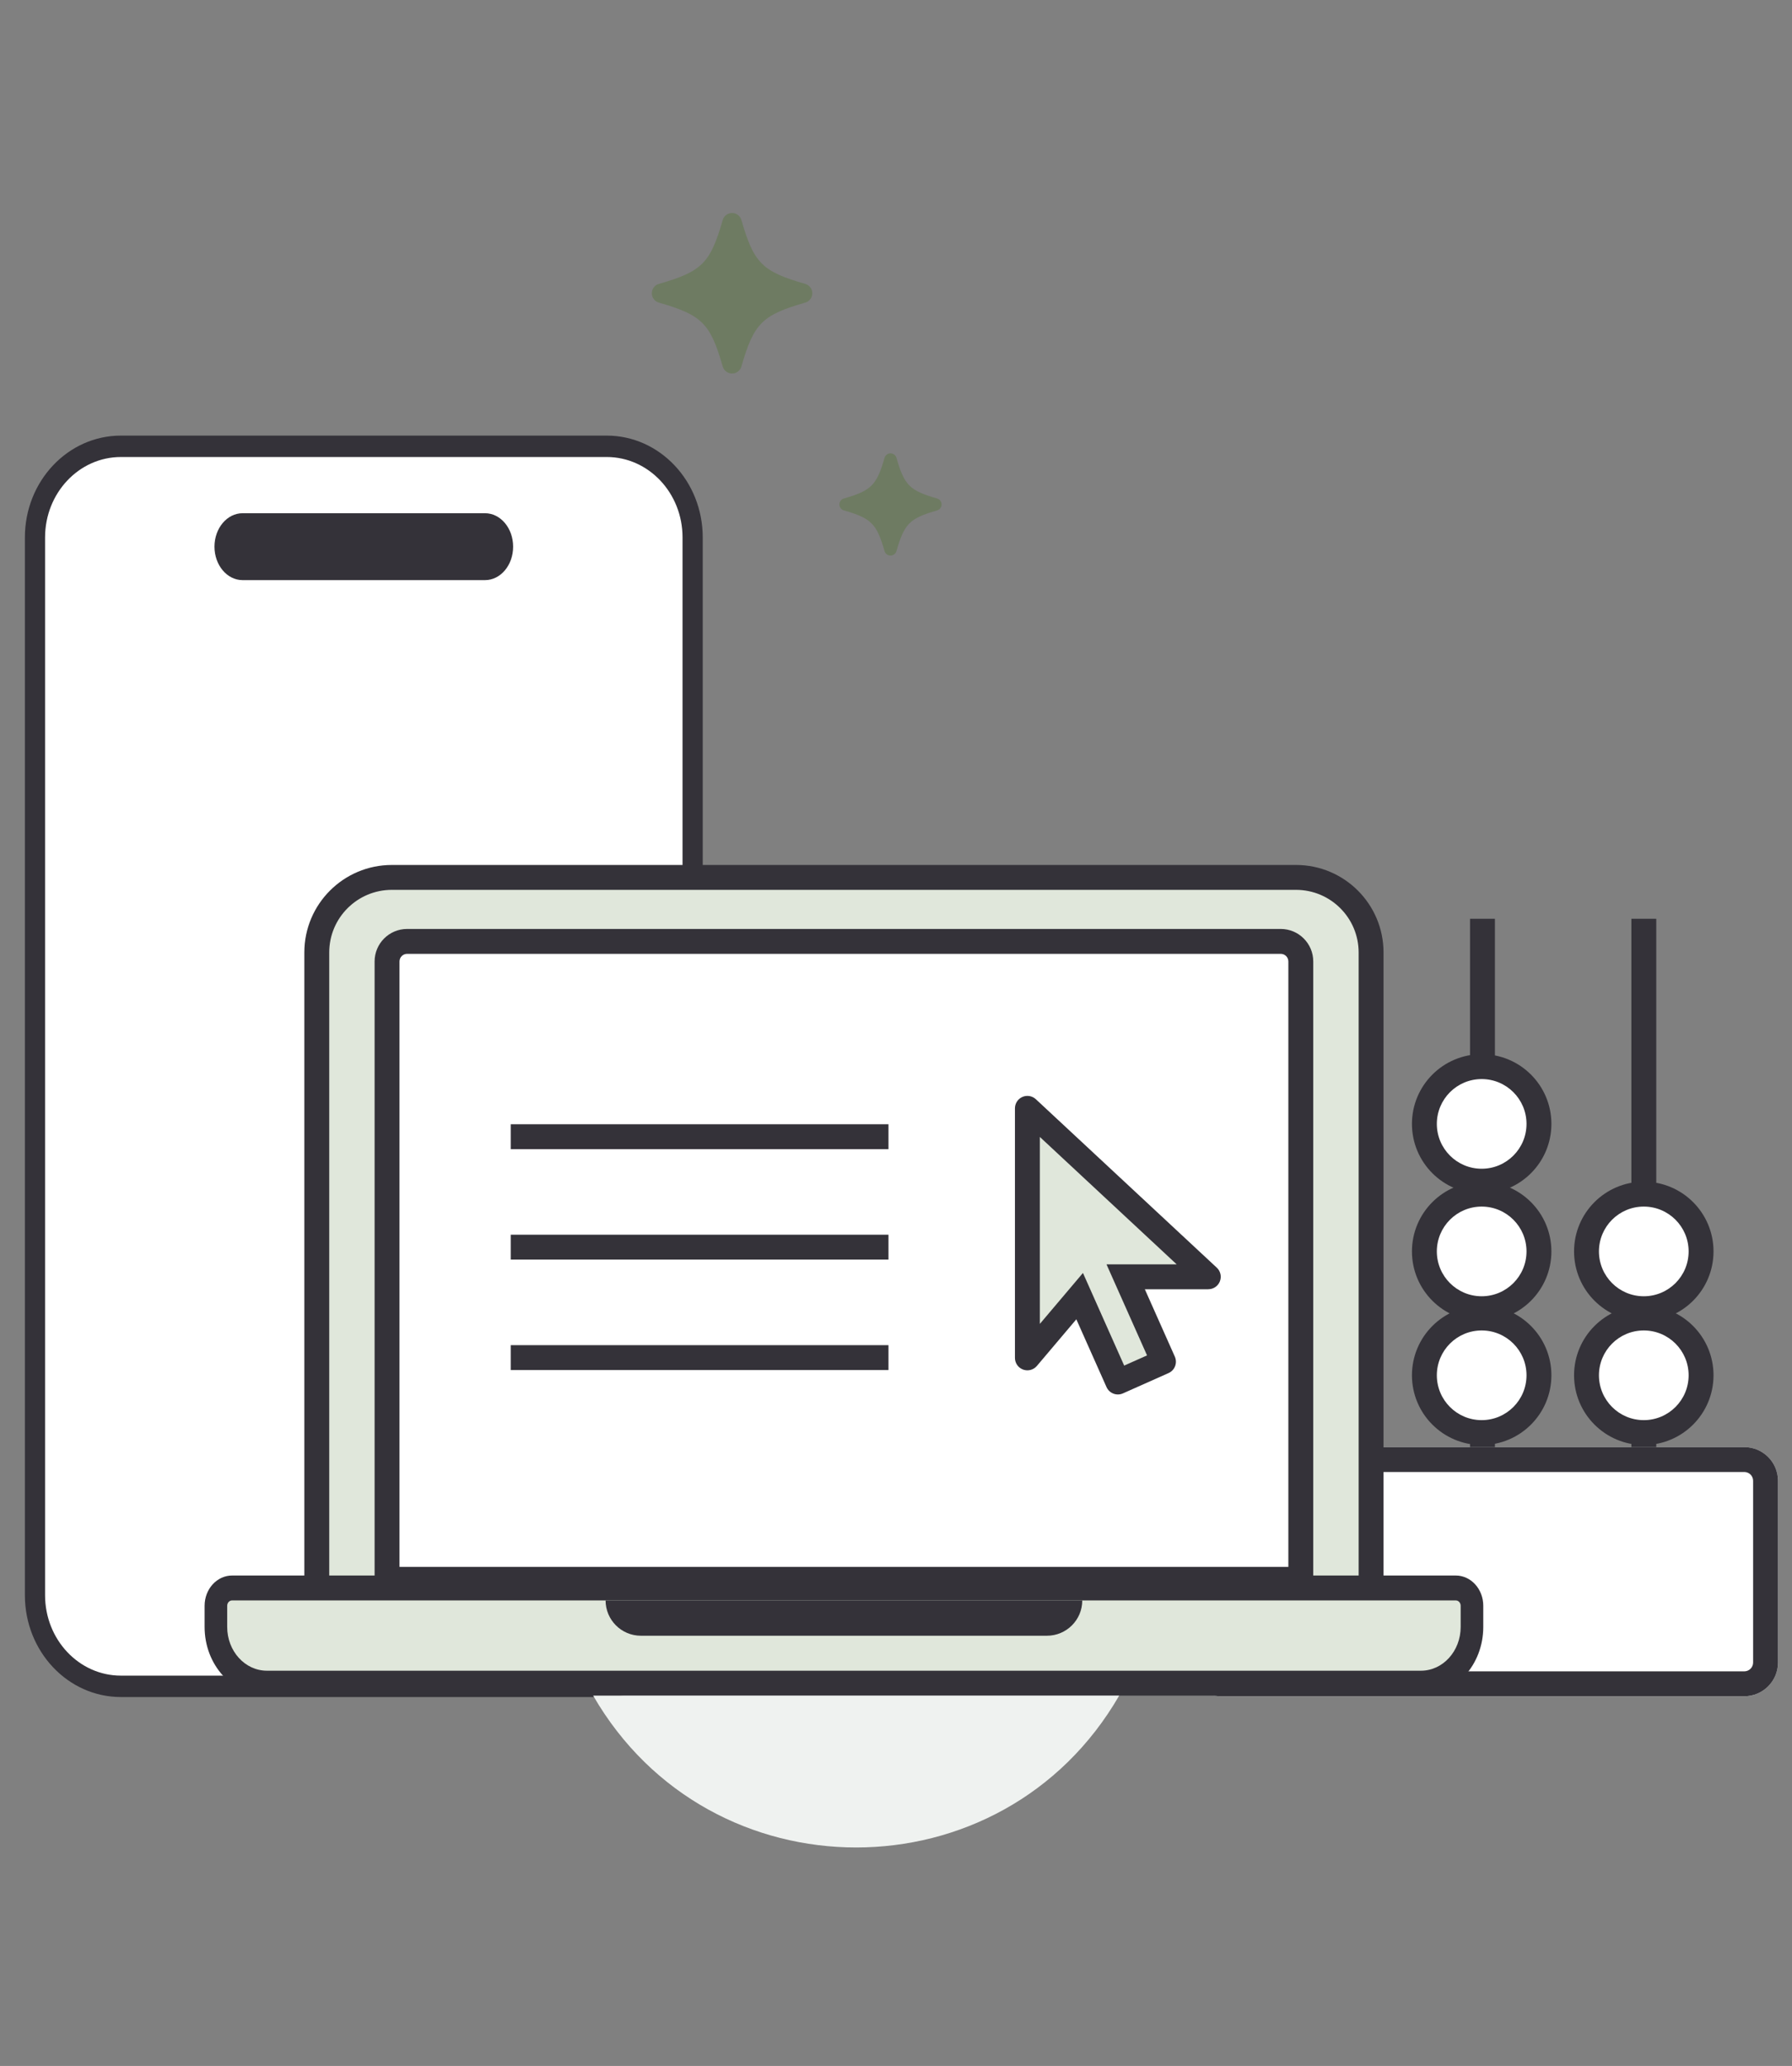
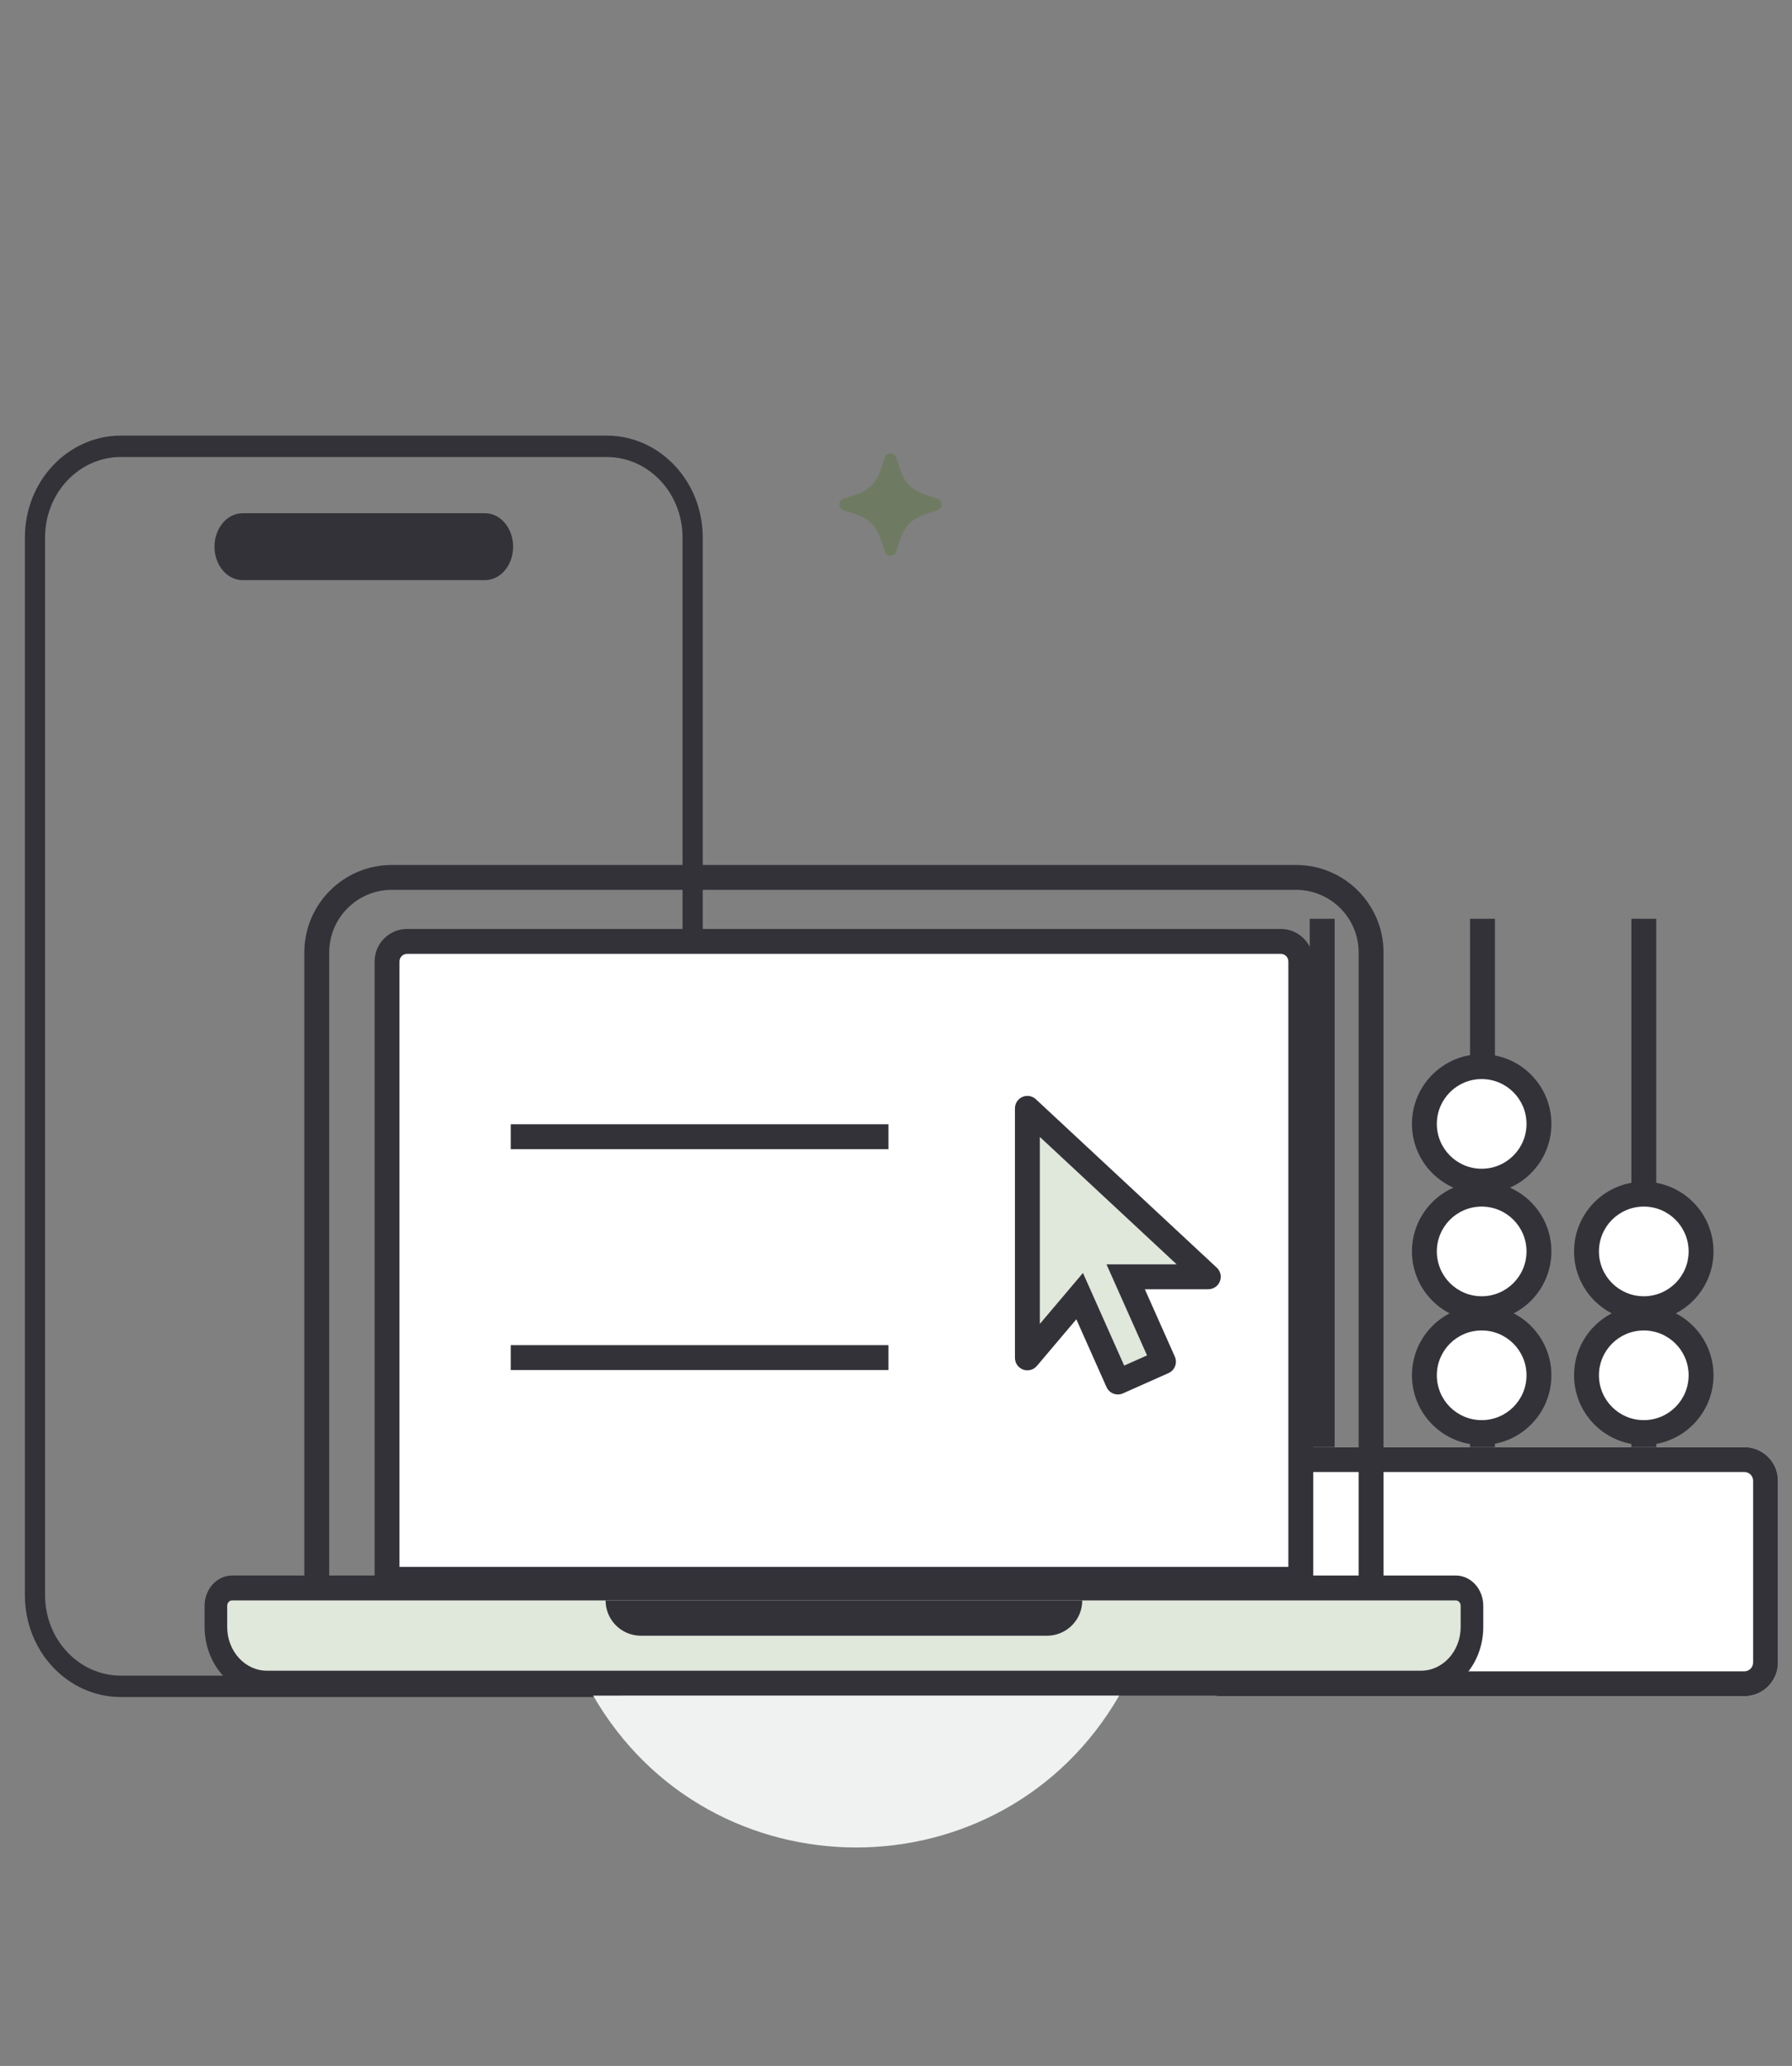
<svg xmlns="http://www.w3.org/2000/svg" width="144" height="166" viewBox="0 0 144 166" fill="none">
  <rect x="0" y="0" width="144" height="166" fill="#808080" stroke="none" />
-   <path d="M2.811 43.671C2.811 39.65 5.901 36.391 9.714 36.391H48.754C52.567 36.391 55.657 39.65 55.657 43.671V128.191C55.657 132.212 52.567 135.471 48.754 135.471H9.714C5.901 135.471 2.811 132.212 2.811 128.191V43.671Z" fill="white" />
  <path fill-rule="evenodd" clip-rule="evenodd" d="M2 43.182C2 38.663 5.454 35.001 9.714 35.001H48.754C53.015 35.001 56.469 38.663 56.469 43.182V128.176C56.469 132.694 53.015 136.357 48.754 136.357H9.714C5.454 136.357 2 132.694 2 128.176V43.182ZM9.714 36.721C6.35 36.721 3.622 39.613 3.622 43.182V128.176C3.622 131.745 6.35 134.637 9.714 134.637H48.754C52.119 134.637 54.847 131.745 54.847 128.176V43.182C54.847 39.613 52.119 36.721 48.754 36.721H9.714Z" fill="#343239" />
  <path d="M17.234 43.926C17.234 42.441 18.246 41.238 19.493 41.238H38.976C40.223 41.238 41.234 42.441 41.234 43.926V43.926C41.234 45.41 40.223 46.613 38.976 46.613H19.493C18.246 46.613 17.234 45.41 17.234 43.926V43.926Z" fill="#343239" />
  <path d="M98.108 136.293C96.612 136.293 95.399 135.08 95.399 133.584L95.399 118.982C95.399 117.486 96.612 116.274 98.108 116.274L140.167 116.274C141.663 116.274 142.876 117.486 142.876 118.982L142.876 133.584C142.876 135.08 141.663 136.293 140.167 136.293L98.108 136.293Z" fill="white" />
  <path fill-rule="evenodd" clip-rule="evenodd" d="M97.399 118.982L97.399 133.584C97.399 133.976 97.717 134.293 98.108 134.293L140.167 134.293C140.558 134.293 140.876 133.976 140.876 133.584L140.876 118.982C140.876 118.591 140.558 118.274 140.167 118.274L98.108 118.274C97.717 118.274 97.399 118.591 97.399 118.982ZM95.399 133.584C95.399 135.08 96.612 136.293 98.108 136.293L140.167 136.293C141.663 136.293 142.876 135.08 142.876 133.584L142.876 118.982C142.876 117.486 141.663 116.274 140.167 116.274L98.108 116.274C96.612 116.274 95.399 117.486 95.399 118.982L95.399 133.584Z" fill="#343239" />
  <path fill-rule="evenodd" clip-rule="evenodd" d="M107.247 73.824V116.272H105.247V73.824H107.247Z" fill="#343239" />
  <path fill-rule="evenodd" clip-rule="evenodd" d="M120.128 73.824V116.272H118.128V73.824H120.128Z" fill="#343239" />
  <path fill-rule="evenodd" clip-rule="evenodd" d="M133.093 73.824V116.272H131.093V73.824H133.093Z" fill="#343239" />
  <path d="M136.693 110.505C136.693 113.047 134.632 115.108 132.09 115.108C129.548 115.108 127.487 113.047 127.487 110.505C127.487 107.963 129.548 105.902 132.09 105.902C134.632 105.902 136.693 107.963 136.693 110.505Z" fill="white" />
  <path fill-rule="evenodd" clip-rule="evenodd" d="M132.09 106.902C130.1 106.902 128.487 108.515 128.487 110.505C128.487 112.495 130.1 114.108 132.09 114.108C134.08 114.108 135.693 112.495 135.693 110.505C135.693 108.515 134.08 106.902 132.09 106.902ZM126.487 110.505C126.487 107.411 128.996 104.902 132.09 104.902C135.185 104.902 137.693 107.411 137.693 110.505C137.693 113.6 135.185 116.108 132.09 116.108C128.996 116.108 126.487 113.6 126.487 110.505Z" fill="#343239" />
  <path d="M123.666 110.505C123.666 113.047 121.605 115.108 119.063 115.108C116.521 115.108 114.46 113.047 114.46 110.505C114.46 107.963 116.521 105.902 119.063 105.902C121.605 105.902 123.666 107.963 123.666 110.505Z" fill="white" />
  <path fill-rule="evenodd" clip-rule="evenodd" d="M119.063 106.902C117.073 106.902 115.46 108.515 115.46 110.505C115.46 112.495 117.073 114.108 119.063 114.108C121.053 114.108 122.666 112.495 122.666 110.505C122.666 108.515 121.053 106.902 119.063 106.902ZM113.46 110.505C113.46 107.411 115.969 104.902 119.063 104.902C122.157 104.902 124.666 107.411 124.666 110.505C124.666 113.6 122.157 116.108 119.063 116.108C115.969 116.108 113.46 113.6 113.46 110.505Z" fill="#343239" />
  <path d="M136.693 100.552C136.693 103.094 134.632 105.155 132.09 105.155C129.548 105.155 127.487 103.094 127.487 100.552C127.487 98.01 129.548 95.949 132.09 95.949C134.632 95.949 136.693 98.01 136.693 100.552Z" fill="white" />
  <path fill-rule="evenodd" clip-rule="evenodd" d="M132.09 96.949C130.1 96.949 128.487 98.562 128.487 100.552C128.487 102.542 130.1 104.155 132.09 104.155C134.08 104.155 135.693 102.542 135.693 100.552C135.693 98.562 134.08 96.949 132.09 96.949ZM126.487 100.552C126.487 97.458 128.996 94.949 132.09 94.949C135.185 94.949 137.693 97.458 137.693 100.552C137.693 103.647 135.185 106.155 132.09 106.155C128.996 106.155 126.487 103.647 126.487 100.552Z" fill="#343239" />
  <path d="M123.666 100.552C123.666 103.094 121.605 105.155 119.063 105.155C116.521 105.155 114.46 103.094 114.46 100.552C114.46 98.01 116.521 95.949 119.063 95.949C121.605 95.949 123.666 98.01 123.666 100.552Z" fill="white" />
  <path fill-rule="evenodd" clip-rule="evenodd" d="M119.063 96.949C117.073 96.949 115.46 98.562 115.46 100.552C115.46 102.542 117.073 104.155 119.063 104.155C121.053 104.155 122.666 102.542 122.666 100.552C122.666 98.562 121.053 96.949 119.063 96.949ZM113.46 100.552C113.46 97.458 115.969 94.949 119.063 94.949C122.157 94.949 124.666 97.458 124.666 100.552C124.666 103.647 122.157 106.155 119.063 106.155C115.969 106.155 113.46 103.647 113.46 100.552Z" fill="#343239" />
  <path d="M123.666 90.306C123.666 92.848 121.605 94.909 119.063 94.909C116.521 94.909 114.46 92.848 114.46 90.306C114.46 87.764 116.521 85.703 119.063 85.703C121.605 85.703 123.666 87.764 123.666 90.306Z" fill="white" />
  <path fill-rule="evenodd" clip-rule="evenodd" d="M119.063 86.703C117.073 86.703 115.46 88.316 115.46 90.306C115.46 92.296 117.073 93.909 119.063 93.909C121.053 93.909 122.666 92.296 122.666 90.306C122.666 88.316 121.053 86.703 119.063 86.703ZM113.46 90.306C113.46 87.212 115.969 84.703 119.063 84.703C122.157 84.703 124.666 87.212 124.666 90.306C124.666 93.401 122.157 95.909 119.063 95.909C115.969 95.909 113.46 93.401 113.46 90.306Z" fill="#343239" />
-   <path d="M25.456 76.532C25.456 73.201 28.157 70.5 31.488 70.5H104.144C107.475 70.5 110.176 73.201 110.176 76.532V128.594H25.456V76.532Z" fill="#E0E7DB" />
  <path fill-rule="evenodd" clip-rule="evenodd" d="M24.456 76.532C24.456 72.648 27.605 69.5 31.488 69.5H104.144C108.027 69.5 111.176 72.648 111.176 76.532V129.594H24.456V76.532ZM31.488 71.5C28.709 71.5 26.456 73.753 26.456 76.532V127.594H109.176V76.532C109.176 73.753 106.923 71.5 104.144 71.5H31.488Z" fill="#343239" />
  <path d="M31.102 77.254C31.102 76.363 31.825 75.641 32.716 75.641H102.915C103.807 75.641 104.529 76.363 104.529 77.254V126.897H31.102V77.254Z" fill="white" />
  <path fill-rule="evenodd" clip-rule="evenodd" d="M30.102 77.254C30.102 75.811 31.273 74.641 32.716 74.641H102.915C104.359 74.641 105.529 75.811 105.529 77.254V127.897H30.102V77.254ZM32.716 76.641C32.377 76.641 32.102 76.915 32.102 77.254V125.897H103.529V77.254C103.529 76.915 103.254 76.641 102.915 76.641H32.716Z" fill="#343239" />
  <path d="M17.759 129.382C17.759 129.171 17.936 129 18.154 129H117.364C117.582 129 117.759 129.171 117.759 129.382V130.887C117.759 132.606 116.317 134 114.538 134H20.98C19.201 134 17.759 132.606 17.759 130.887V129.382Z" fill="#E0E7DB" />
  <path d="M17.759 128.534C17.759 128.239 17.936 128 18.154 128H117.364C117.582 128 117.759 128.239 117.759 128.534V130.642C117.759 133.049 116.317 135 114.538 135H20.98C19.201 135 17.759 133.049 17.759 130.642V128.534Z" fill="#E0E7DB" />
  <path fill-rule="evenodd" clip-rule="evenodd" d="M18.648 126.594H116.984C118.203 126.594 119.191 127.682 119.191 129.025V130.726C119.191 133.772 116.949 136.242 114.182 136.242H21.449C18.683 136.242 16.441 133.772 16.441 130.726V129.025C16.441 127.682 17.429 126.594 18.648 126.594ZM18.648 128.594C18.432 128.594 18.257 128.787 18.257 129.025V130.726C18.257 132.668 19.686 134.242 21.449 134.242H114.182C115.946 134.242 117.375 132.668 117.375 130.726V129.025C117.375 128.787 117.2 128.594 116.984 128.594H18.648Z" fill="#343239" />
  <path d="M48.663 128.594H86.968V128.594C86.968 130.161 85.697 131.431 84.13 131.431H51.501C49.934 131.431 48.663 130.161 48.663 128.594V128.594Z" fill="#343239" />
-   <path fill-rule="evenodd" clip-rule="evenodd" d="M71.395 101.209H41.041V99.209H71.395V101.209Z" fill="#343239" />
  <path fill-rule="evenodd" clip-rule="evenodd" d="M71.395 92.334H41.041V90.334H71.395V92.334Z" fill="#343239" />
  <path fill-rule="evenodd" clip-rule="evenodd" d="M71.395 110.084H41.041V108.084H71.395V110.084Z" fill="#343239" />
  <path d="M82.558 90.055V110.107L86.757 105.144L89.829 112.045L93.493 110.414L90.455 103.59H97.096L82.558 90.055Z" fill="#E0E7DB" />
  <path fill-rule="evenodd" clip-rule="evenodd" d="M82.159 88.138C82.523 87.979 82.948 88.052 83.239 88.323L97.777 101.858C98.078 102.138 98.177 102.574 98.026 102.956C97.876 103.339 97.507 103.59 97.096 103.59H91.995L94.407 109.007C94.631 109.512 94.404 110.103 93.9 110.327L90.236 111.959C89.994 112.067 89.719 112.074 89.471 111.979C89.224 111.884 89.024 111.694 88.916 111.452L86.491 106.006L83.321 109.753C83.05 110.073 82.608 110.19 82.214 110.046C81.82 109.902 81.558 109.527 81.558 109.107V89.055C81.558 88.657 81.794 88.297 82.159 88.138ZM83.558 91.352V106.377L87.023 102.282L90.336 109.725L92.173 108.907L88.915 101.59H94.554L83.558 91.352Z" fill="#343239" />
-   <path d="M58.075 29.446C58.171 29.782 58.478 30.012 58.827 30.012C59.175 30.012 59.482 29.782 59.578 29.446C60.574 25.982 61.245 25.311 64.709 24.315C65.043 24.219 65.275 23.912 65.275 23.564C65.275 23.215 65.044 22.908 64.709 22.812C61.245 21.816 60.574 21.145 59.578 17.681C59.482 17.346 59.175 17.115 58.827 17.115C58.478 17.115 58.171 17.346 58.075 17.681C57.079 21.145 56.408 21.816 52.944 22.812C52.609 22.908 52.378 23.215 52.378 23.564C52.378 23.912 52.609 24.219 52.944 24.315C56.408 25.311 57.079 25.982 58.075 29.446Z" fill="#6E7B62" />
  <path d="M71.079 44.279C71.14 44.493 71.335 44.64 71.557 44.64C71.779 44.64 71.975 44.493 72.036 44.279C72.67 42.073 73.097 41.645 75.304 41.011C75.517 40.95 75.664 40.755 75.664 40.533C75.664 40.311 75.517 40.115 75.304 40.054C73.097 39.42 72.67 38.992 72.036 36.786C71.975 36.573 71.779 36.426 71.557 36.426C71.335 36.426 71.14 36.573 71.079 36.786C70.445 38.992 70.017 39.42 67.811 40.054C67.597 40.115 67.45 40.311 67.45 40.533C67.45 40.755 67.597 40.95 67.811 41.011C70.017 41.645 70.445 42.073 71.079 44.279Z" fill="#6E7B62" />
  <path d="M47.663 136.242C57.057 152.512 80.541 152.512 89.935 136.242L47.663 136.242Z" fill="#EFF2F0" />
</svg>